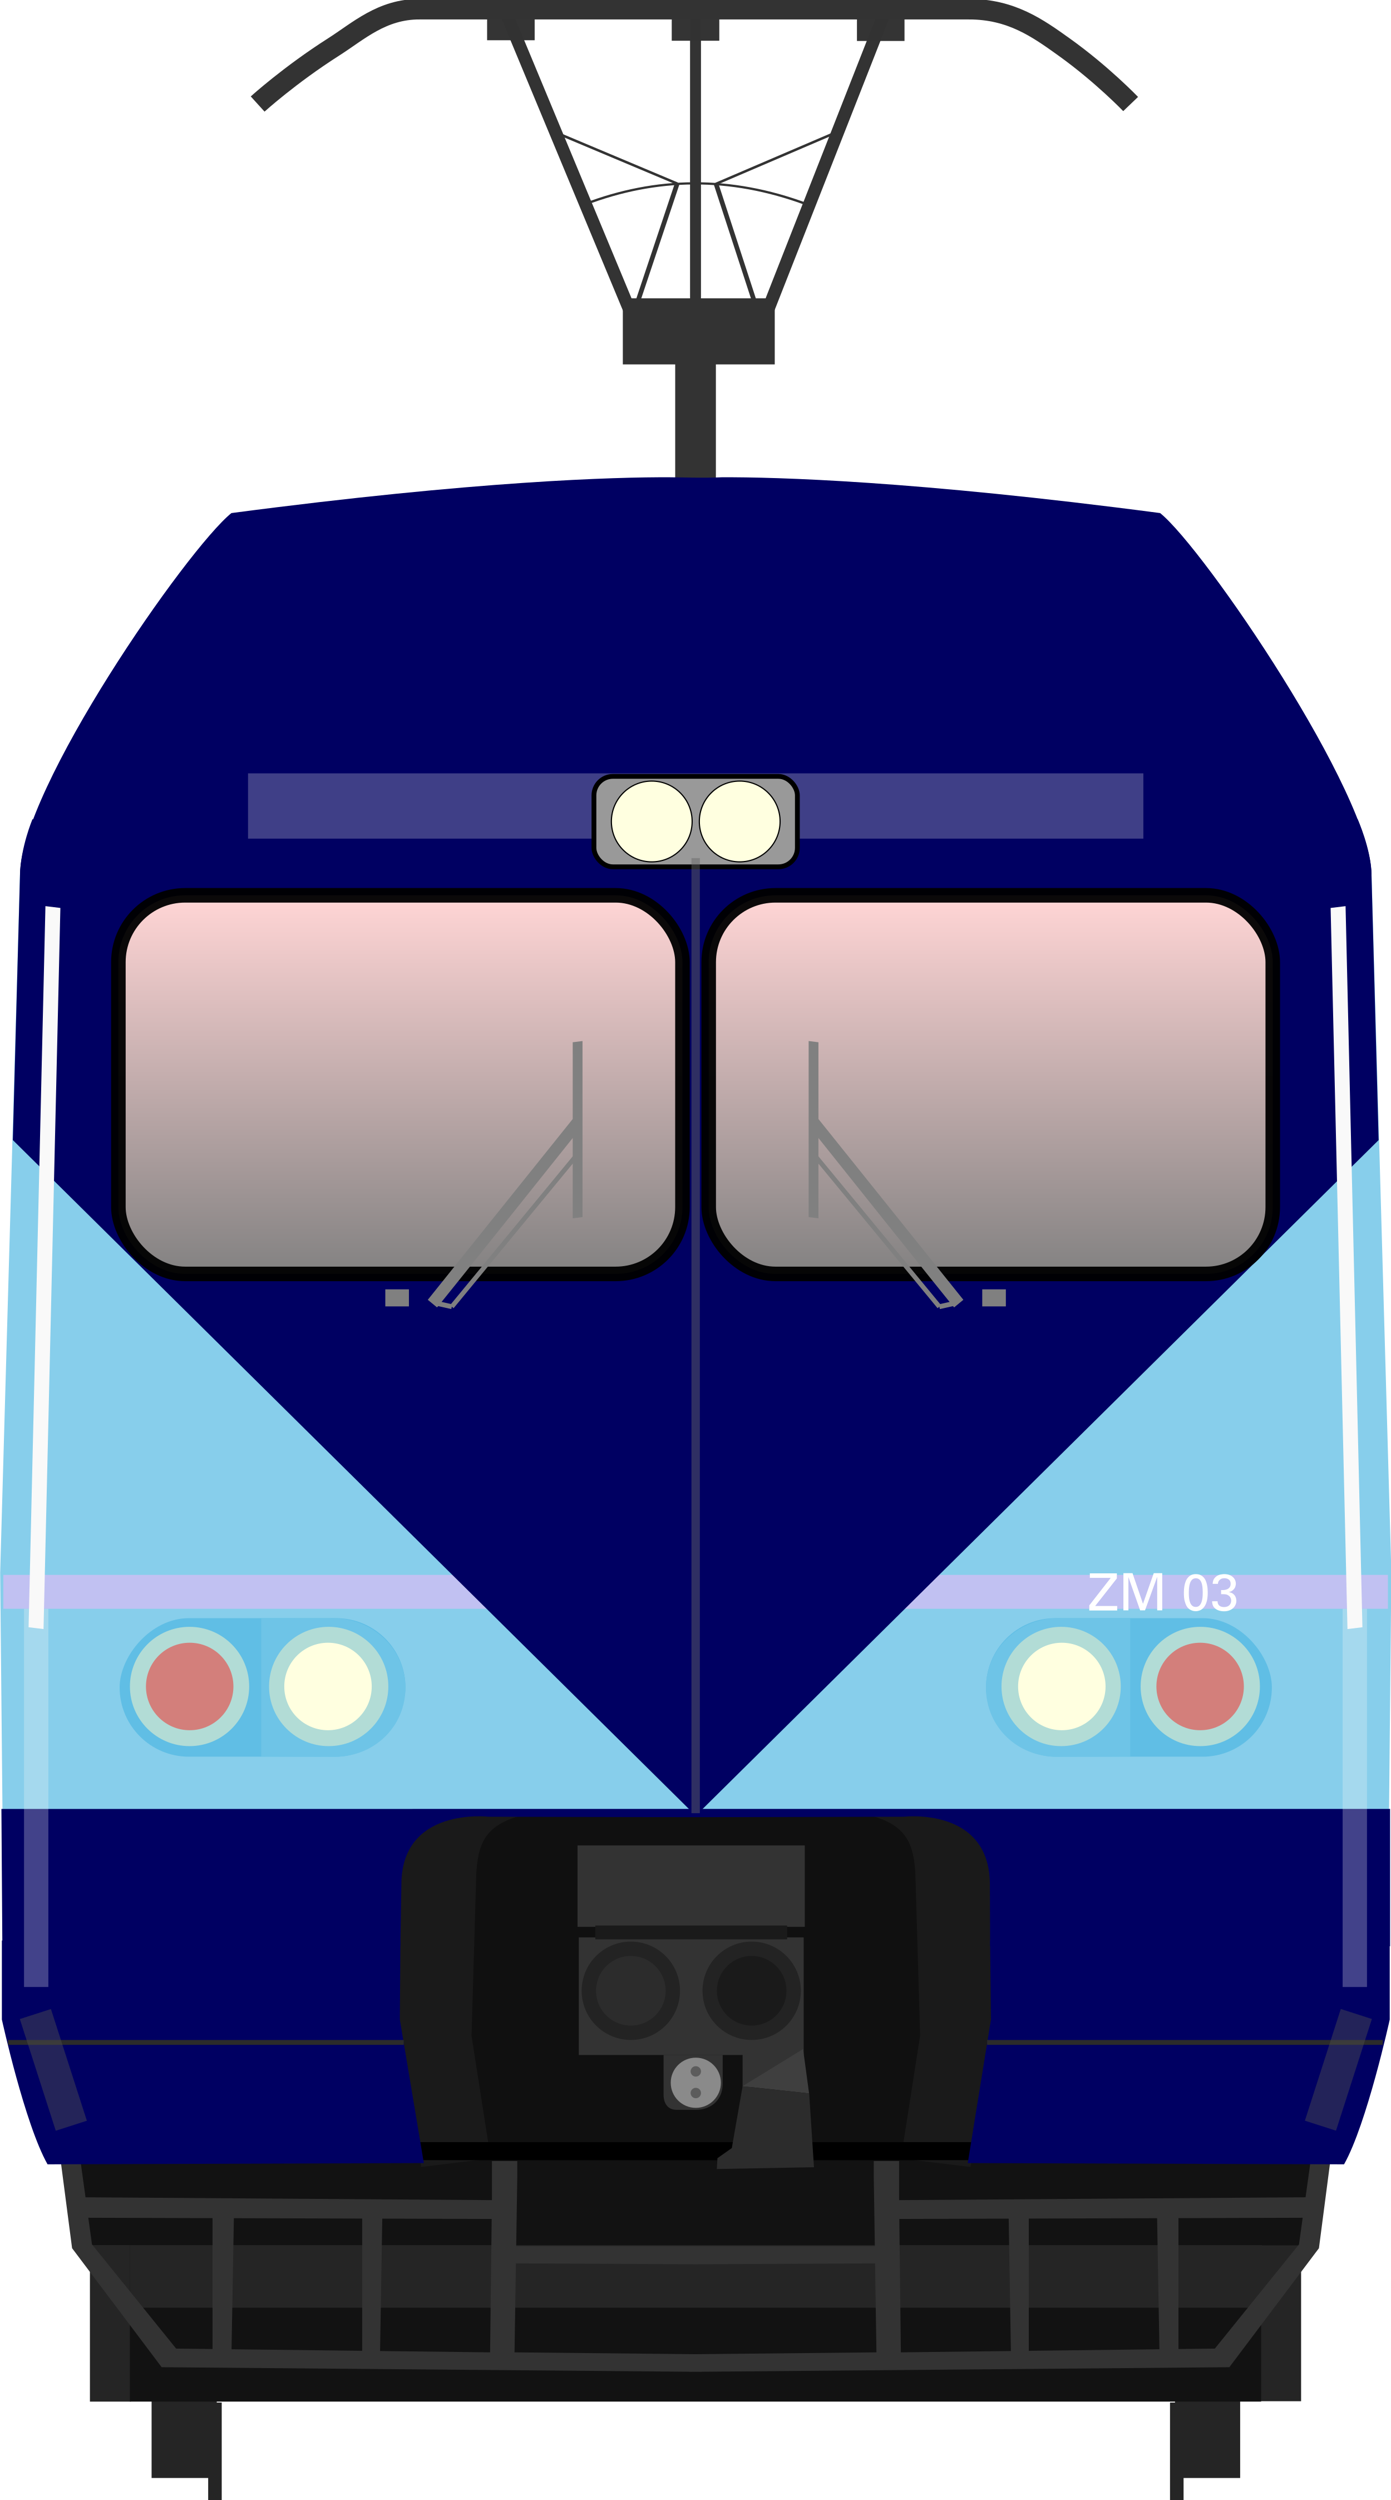
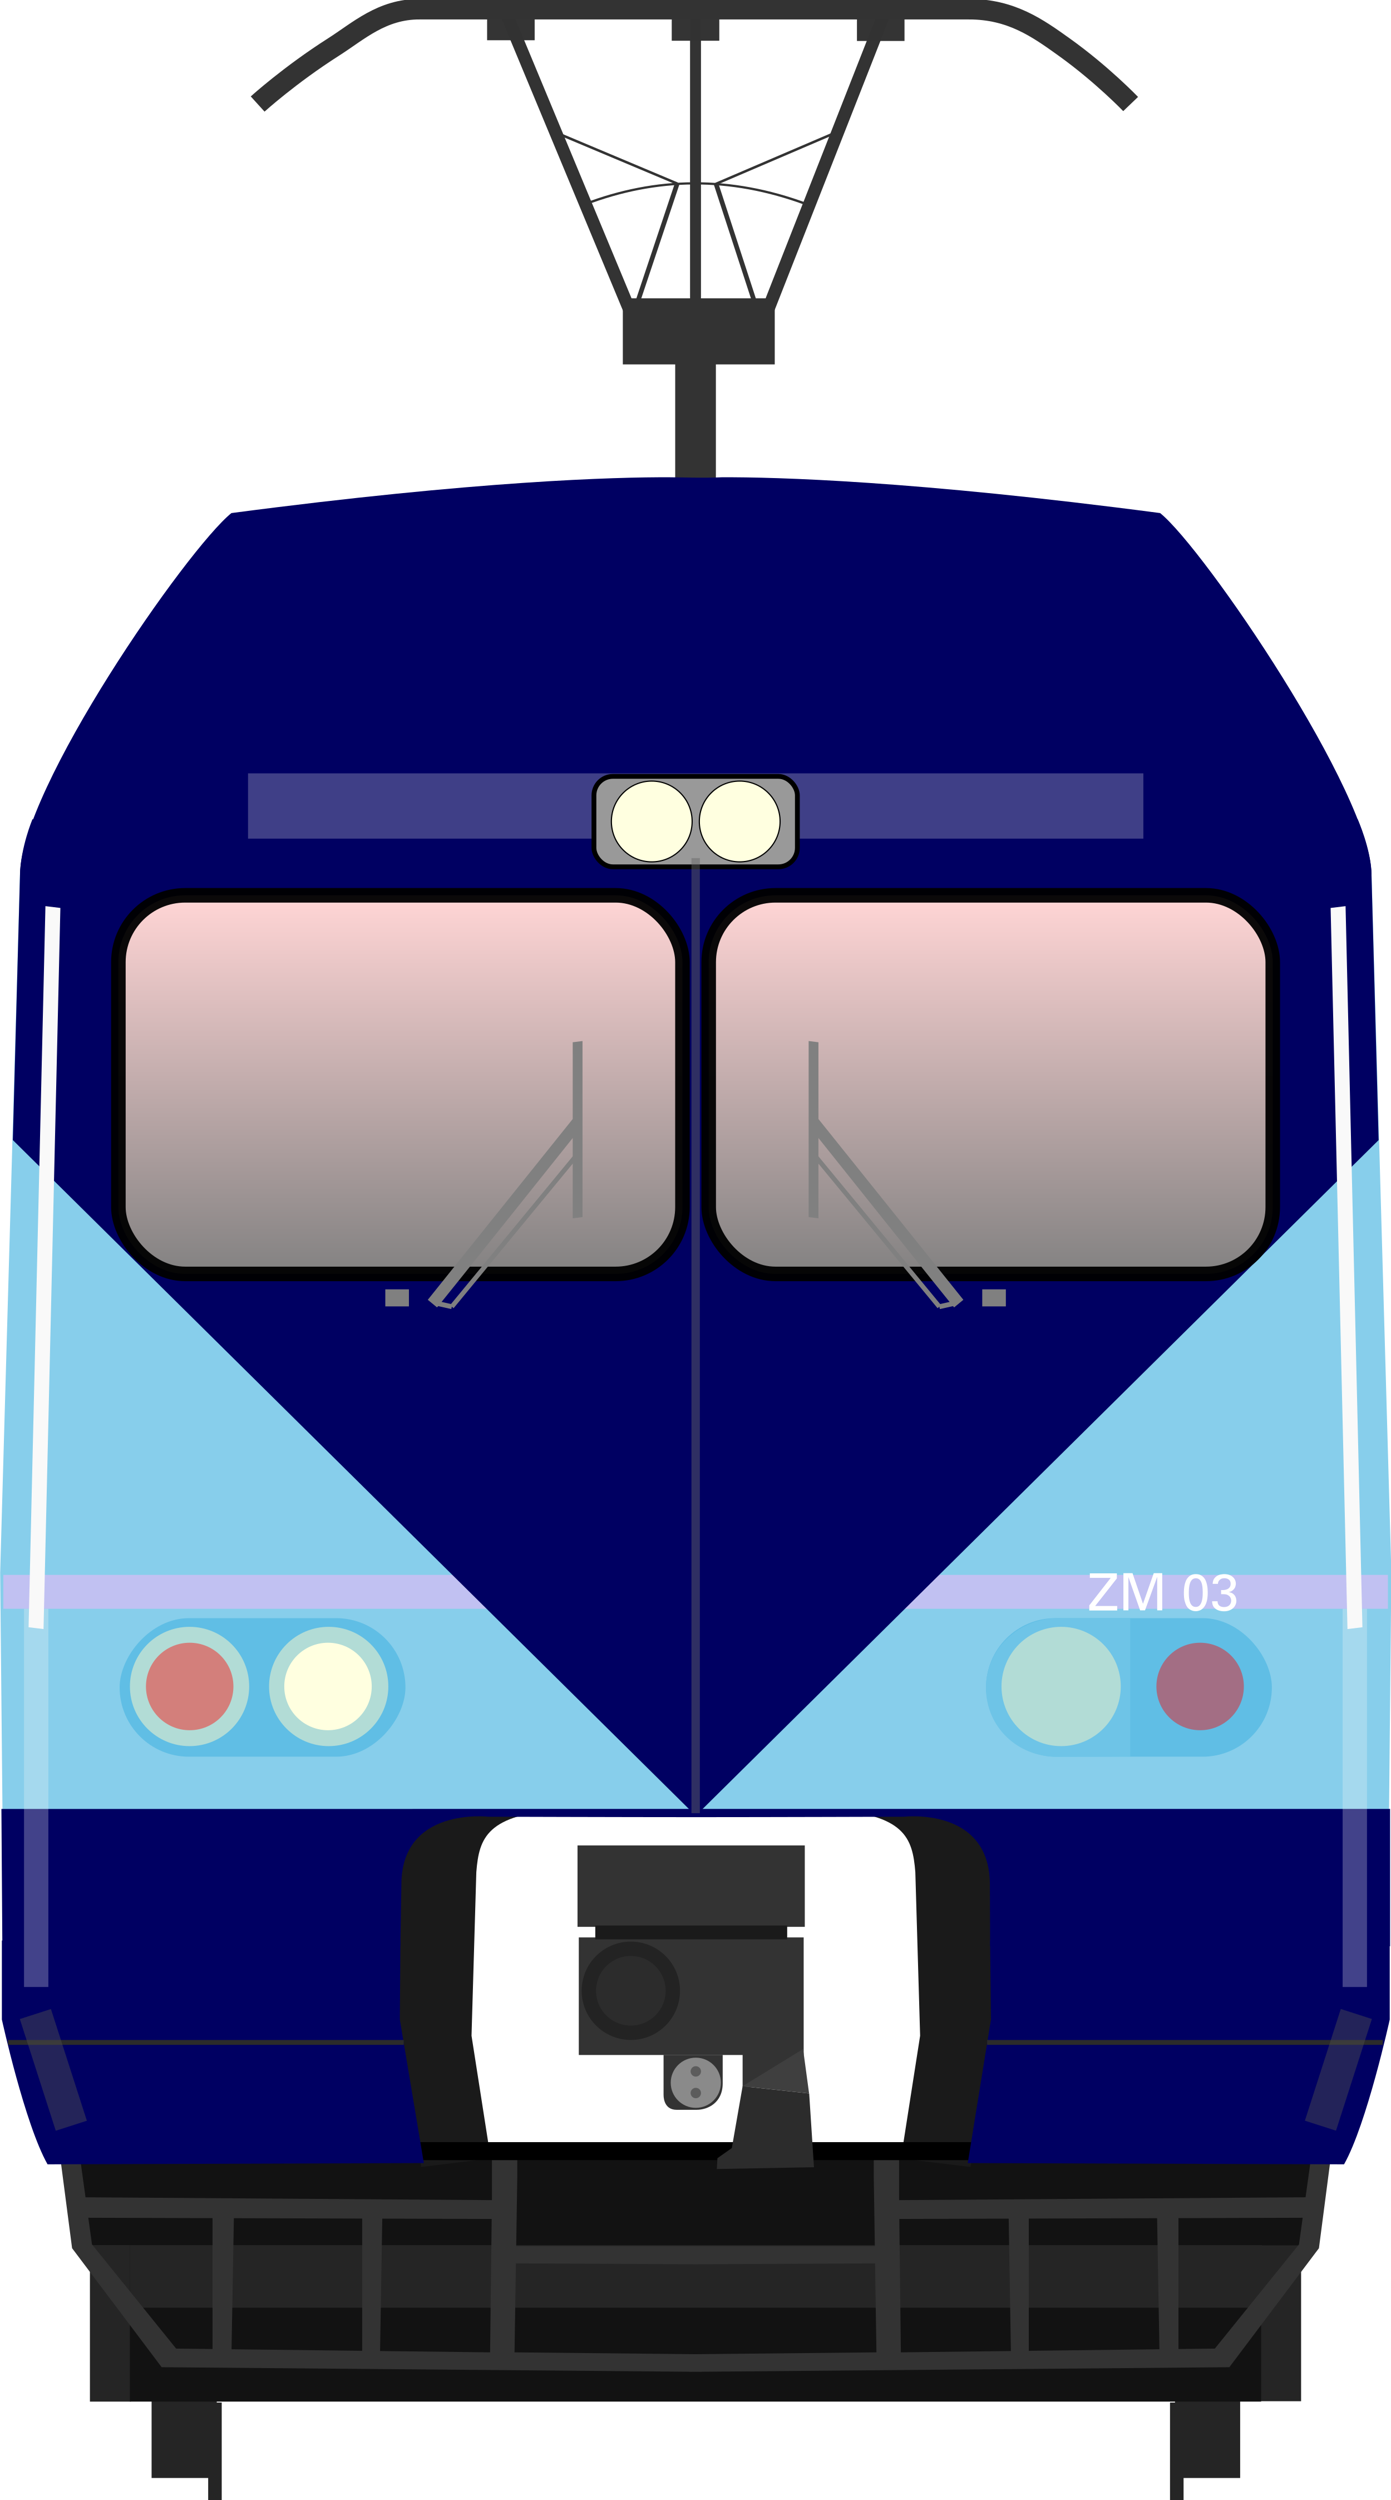
<svg xmlns="http://www.w3.org/2000/svg" xmlns:xlink="http://www.w3.org/1999/xlink" version="1.1" height="521.1" width="290">
  <defs>
    <linearGradient id="linearGradient4798" y2="316.65" gradientUnits="userSpaceOnUse" x2="169.78" y1="317.29" x1="61.277">
      <stop stop-color="#ffd5d5" offset="0" />
      <stop stop-color="#808080" offset="1" />
    </linearGradient>
    <linearGradient id="linearGradient4615-3" y2="43.754" xlink:href="#linearGradient4798" gradientUnits="userSpaceOnUse" x2="22.741" gradientTransform="translate(32.217 .143)" y1="22.845" x1="22.741" />
    <linearGradient id="linearGradient4645" y2="43.754" xlink:href="#linearGradient4798" gradientUnits="userSpaceOnUse" x2="22.741" gradientTransform="translate(0 .143)" y1="22.845" x1="22.741" />
    <filter id="filter1981" style="color-interpolation-filters:sRGB" height="1.064" width="4.245" y="-.032" x="-1.622">
      <feGaussianBlur stdDeviation="2.639" />
    </filter>
    <filter id="filter2059" style="color-interpolation-filters:sRGB" height="1.417" width="1.757" y="-.208" x="-.378">
      <feGaussianBlur stdDeviation="2.203" />
    </filter>
    <filter id="filter2096" style="color-interpolation-filters:sRGB" height="1.417" width="1.757" y="-.208" x="-.378">
      <feGaussianBlur stdDeviation="2.203" />
    </filter>
    <filter id="filter1605" style="color-interpolation-filters:sRGB" height="1.167" width="3.736" y="-.083" x="-1.368">
      <feGaussianBlur stdDeviation="5.097" />
    </filter>
    <filter id="filter1753" style="color-interpolation-filters:sRGB" height="1.167" width="3.599" y="-.084" x="-1.299">
      <feGaussianBlur stdDeviation="2.747" />
    </filter>
    <filter id="filter1605-7" style="color-interpolation-filters:sRGB" height="1.167" width="3.736" y="-.083" x="-1.368">
      <feGaussianBlur stdDeviation="5.097" />
    </filter>
    <filter id="filter1753-3" style="color-interpolation-filters:sRGB" height="1.167" width="3.599" y="-.084" x="-1.299">
      <feGaussianBlur stdDeviation="2.747" />
    </filter>
    <filter id="filter1875-3" style="color-interpolation-filters:sRGB" height="3.783" width="1.587" y="-1.392" x="-.294">
      <feGaussianBlur stdDeviation="12.221" />
    </filter>
  </defs>
  <g transform="translate(.001 -71.99)" fill="#252525">
    <g transform="matrix(1.011,0,0,1.011,-39.107,-86.39)">
      <g transform="translate(-1.67,4.427)">
        <rect y="627.74" width="13.436" height="35.357" x="71.611" />
        <rect height="20.369" width="2.796" y="647.54" x="83.278" stroke-width="1.08" />
      </g>
      <rect transform="scale(-1,1)" height="35.357" width="13.436" y="632.17" x="-294.42" />
      <rect transform="scale(-1,1)" height="20.369" width="2.796" y="651.97" x="-282.75" stroke-width="1.08" />
    </g>
    <rect y="539.39" width="8.545" height="33.086" x="262.71" />
    <rect y="539.47" width="8.545" height="33.086" x="18.747" />
  </g>
  <g transform="translate(.001 -71.99)">
    <path d="m14.969 521.52v18.414h12.104v32.616h235.85v-32.562h12.033v-18.414z" fill="#121212" />
    <rect height="13.046" width="236.06" y="539.94" x="27.073" fill="#252525" />
    <path stroke-width="3.82" d="m12.386 520.35 2.641 20.23 18.674 24.802 110.04 0.947v0.021l1.259-0.011 1.259 0.011v-0.021l110.04-0.947 18.677-24.802 2.639-20.23-4.149 0.397-1.278 9.22-84.735 0.591-0.004-0.291v-9.52h-5.283v4.959l0.223 14.451h-74.77l0.223-14.451v-4.959h-5.281v9.52l-0.004 0.291-84.728-0.588-1.278-9.22zm6.02 13.887 25.901 0.077v27.28l-7.587-0.09-17.544-21.716zm253.18 0-0.77 5.551-17.543 21.716-7.587 0.09v-27.28zm-222.83 0.089 26.751 0.079v27.563l-27.234-0.325zm192.48 0 0.483 27.317-27.234 0.325v-27.563zm-161.54 0.092 22.808 0.067-0.327 27.802-22.941-0.275zm130.6 0 0.458 27.594-22.939 0.275-0.327-27.802zm-102.74 9.326 37.441 0.187 37.439-0.187 0.287 18.544-37.726 0.383-37.728-0.383z" fill="#333" />
  </g>
  <g transform="matrix(1 0 0 1 .006 -52.782)">
    <g transform="matrix(4.465,0,0,4.465,-302.53,-471.18)">
      <g transform="matrix(1 0 0 .665 .162 50.471)">
        <rect height="4.638" width="7.094" y="121.51" x="96.674" fill="#333" />
        <g stroke="#333" stroke-width=".617" transform="translate(.344)" fill="none">
          <path d="m90.919 101.64 5.928 21.424" />
          <path d="m108.51 101.64-5.601 21.424" />
        </g>
      </g>
      <path stroke="#333" stroke-width=".51" d="m100.23 118.06v13.557" fill="none" />
    </g>
    <rect height="75.068" width="8.485" y="127.26" x="140.76" stroke-width="3.116" fill="#333" />
    <g stroke="#333" transform="matrix(3.82,0,0,2.541,-260.76,-204.93)" fill="none">
      <path stroke-width=".262px" d="m105.22 116.48-2.517 11.314" />
      <path stroke-width=".188px" d="m105.22 116.48-6.966-4.403" />
      <path stroke-width=".262px" d="m107.34 116.5 2.448 11.291" />
      <path stroke-width=".188px" d="m107.34 116.5 6.873-4.426" />
      <path stroke-width=".182px" d="m100.17 118.18c3.886-2.229 7.918-2.355 12.125 0" />
    </g>
    <rect opacity=".99" height="5.268" width="9.916" y="56.006" x="140.04" stroke-width="3.82" fill="#333" />
    <g transform="matrix(3.82,0,0,3.82,-260.8,-326.67)" fill="#333">
      <rect opacity=".99" height="1.379" width="2.596" y="100.15" x="94.855" />
      <rect opacity=".99" height="1.379" width="2.596" y="100.19" x="115.04" />
    </g>
    <g transform="matrix(4.465 0 0 4.465 -302.54 -399.15)">
      <g stroke="#333" stroke-width=".681" transform="matrix(1.407,0,0,1.407,-49.007,-11.312)" fill="none">
        <path d="m96.793 80.282h18.447" />
        <path d="m96.907 80.282c-1.249 0-2.018 0.725-2.85 1.255-1.455 0.927-2.519 1.892-2.519 1.892" />
        <path d="m115.14 80.282c1.41 0 2.286 0.63 3.16 1.255 1.256 0.898 2.209 1.892 2.209 1.892" />
      </g>
    </g>
  </g>
  <g transform="matrix(3.82 0 0 3.82 -260.81 -450.49)">
    <g transform="matrix(1 0 0 .951 0 8.191)">
-       <path stroke-width=".998" d="m87.825 217.02v22.359h36.843v-22.36h-18.437z" fill="#101010" />
      <g transform="matrix(1,0,0,1.003,3.7461e-5,-0.691)">
        <path d="m69.367 165.65-1.083 40.05 0.219 23.666h21.595l0.047-4.328c0-2.437-0.534-5.561 5.328-5.573h21.549c5.862 0.012 5.328 3.136 5.328 5.573l0.047 4.328h21.595l0.218-23.666-1.083-40.05h-36.895z" fill="#87ceeb" />
        <path d="m118.23 222.82 0.262 9.365-1.047 7.024 3.796 0.482 1.309-8.952-0.171-11.327-8.862-0.172c4.13 0.291 4.563 1.611 4.713 3.581z" fill="#1a1a1a" />
        <path d="m94.271 222.82-0.262 9.365 1.047 7.024-3.796 0.482-1.309-8.952 0.234-11.327 8.799-0.172c-4.13 0.291-4.563 1.611-4.713 3.581z" fill="#1a1a1a" />
      </g>
      <g fill="#c1c1f2">
        <rect ry="0" height="1.944" width="75.566" y="205.75" x="68.457" fill="#c1c1f2" />
      </g>
      <path stroke-width="1.064" d="m68.352 219.18 0.051 7.876h21.721l0.057-3.53c-0.002-4.483 4.748-3.901 4.748-3.901s7.562 0.025 11.343 0.025 11.343-0.025 11.343-0.025 4.686-0.582 4.685 3.901l0.013 3.53h21.828v-7.879h-37.869z" fill="#000062" />
      <g transform="scale(.975 1.026)" stroke-width=".034px" fill="#fff">
        <path d="m131 202.24 1.2-1.537h-1.169v-0.253h1.511v0.285l-1.212 1.54h1.232v0.253h-1.563z" />
        <path d="m132.91 200.44h0.509l0.587 1.713 0.602-1.713h0.475v2.078h-0.282v-1.871l-0.682 1.871h-0.273l-0.656-1.859v1.859h-0.28z" />
        <path d="m136.57 201.54q0 0.167 0.017 0.311 0.02 0.144 0.063 0.25 0.046 0.107 0.121 0.167 0.075 0.06 0.187 0.06 0.124 0 0.202-0.072 0.078-0.075 0.118-0.19 0.043-0.118 0.058-0.256 0.014-0.141 0.014-0.276 0-0.178-0.017-0.328-0.017-0.15-0.063-0.256-0.043-0.106-0.118-0.164-0.075-0.06-0.187-0.06-0.13 0-0.21 0.078-0.078 0.078-0.118 0.196-0.04 0.118-0.055 0.265-0.011 0.144-0.011 0.276zm-0.276 0.014q0-0.075 0.006-0.181 0.006-0.107 0.026-0.225 0.023-0.118 0.063-0.233 0.043-0.118 0.118-0.21 0.075-0.095 0.184-0.153 0.112-0.058 0.271-0.058 0.15 0 0.256 0.049 0.106 0.049 0.181 0.132 0.075 0.081 0.118 0.187 0.046 0.104 0.069 0.216 0.026 0.112 0.035 0.225 0.009 0.112 0.009 0.204 0 0.354-0.072 0.567-0.069 0.213-0.204 0.34-0.052 0.049-0.109 0.081-0.055 0.029-0.109 0.043-0.052 0.017-0.098 0.023-0.046 0.006-0.081 0.006-0.101 0-0.184-0.029-0.084-0.026-0.15-0.069-0.066-0.046-0.118-0.106-0.049-0.06-0.081-0.127-0.049-0.098-0.089-0.256-0.04-0.158-0.04-0.426z" />
        <path d="m138.18 202.01q-0.003 0.144 0.089 0.236 0.092 0.089 0.276 0.089 0.104 0 0.178-0.029 0.078-0.032 0.124-0.081 0.049-0.052 0.072-0.115 0.023-0.063 0.023-0.13 0-0.078-0.026-0.138-0.023-0.06-0.063-0.104-0.04-0.043-0.092-0.069-0.052-0.029-0.107-0.04-0.078-0.014-0.141-0.014-0.06-0.003-0.135 0v-0.233q0.075 0.006 0.167 0 0.092-0.009 0.173-0.043 0.084-0.037 0.138-0.109 0.055-0.072 0.055-0.193 0-0.167-0.101-0.239-0.101-0.075-0.25-0.075-0.058 0-0.118 0.014-0.058 0.014-0.109 0.052-0.052 0.035-0.089 0.095t-0.046 0.153h-0.291q0.006-0.184 0.084-0.294 0.081-0.109 0.184-0.164 0.104-0.055 0.21-0.069 0.107-0.017 0.167-0.017 0.164 0 0.285 0.046 0.121 0.043 0.202 0.121 0.084 0.075 0.124 0.173 0.04 0.095 0.04 0.199 0 0.06-0.02 0.132-0.017 0.072-0.063 0.138-0.046 0.066-0.124 0.121-0.075 0.052-0.19 0.078 0.158 0.023 0.245 0.095 0.089 0.072 0.127 0.155 0.04 0.081 0.046 0.15 0.009 0.069 0.009 0.084 0 0.104-0.043 0.21-0.043 0.104-0.13 0.19-0.086 0.084-0.216 0.135-0.13 0.052-0.302 0.052-0.158 0-0.305-0.049-0.147-0.049-0.242-0.158-0.043-0.046-0.066-0.095-0.023-0.052-0.035-0.098-0.011-0.046-0.014-0.086-0.003-0.043-0.003-0.075z" />
      </g>
    </g>
    <path d="m104.82 143.97c-2.933-0.012-10.48 0.184-23.916 1.954-2.418 1.954-11.536 15.068-11.536 19.732h73.759c0-4.37-9.117-17.778-11.536-19.732-13.436-1.77-20.983-1.966-23.916-1.954-1.005 0.05-2.13 0.004-2.855 0z" fill="#000062" />
    <path d="m70.047 162.63s-0.637 1.494-0.68 3.023l-0.391 14.482 37.255 36.849v0.031l0.015-0.015 0.016 0.015v-0.03l37.253-36.849-0.389-14.482c-0.022-1.406-0.757-3.034-0.757-3.034z" fill="#000062" />
    <rect fill-opacity=".268" transform="matrix(.489 0 0 .169 63.87 133.54)" height="21.078" filter="url(#filter1875-3)" width="99.925" y="157.31" x="36.691" fill="#ececec" />
    <rect rx="3.78" ry="3.78" height="7.559" width="15.599" y="206.22" x="122.09" fill="#60bee5" />
    <path d="m126.04 206.22c-2.184-0-3.955 1.702-3.955 3.802 0 2.099 1.686 3.763 3.87 3.763l4.001-0.021v-7.548z" fill="#6ec4e7" />
    <rect y="234.81" width="30.348" height=".982" x="91.072" />
    <path stroke-width=".88" d="m90.128 223.81-0.031 4.311 1.31 7.832-20.537 0.068c-1.244-2.203-2.493-7.9-2.493-7.9v-4.311z" fill="#000062" />
    <path stroke-width=".88" d="m122.31 223.81 0.048 4.311-1.266 7.832 20.537 0.068c1.244-2.203 2.493-7.9 2.493-7.9v-4.311z" fill="#000062" />
    <rect ry="3.78" rx="3.78" transform="scale(-1,1)" height="7.559" width="15.599" y="206.22" x="-90.403" fill="#60bee5" />
-     <path d="m86.448 206.22c2.184-0 3.955 1.702 3.955 3.802-0 2.099-1.686 3.763-3.87 3.763l-4.001-0.021v-7.548z" fill="#6ec4e7" />
    <path d="m104.49 230.05h3.227v1.554c0 1.055-0.808 1.442-1.425 1.442h-1.088c-0.612 0-0.714-0.535-0.714-0.815z" fill="#333" />
    <rect stroke-linejoin="round" ry="1.037" height="4.935" width="11.103" stroke="#000" y="160.29" x="100.69" stroke-width=".262" fill="#999" />
    <g stroke-linejoin="round" transform="translate(-.144 -.099)" stroke="#000" stroke-width=".063" fill="#ffffe0">
      <circle cy="162.85" cx="103.99" r="2.204" />
      <circle cx="108.79" cy="162.85" r="2.204" />
    </g>
    <g transform="matrix(.237 0 0 .237 57.582 93.107)">
      <circle cy="493" cx="88.768" r="13.732" fill="#b2dcd6" />
      <circle cy="493" cx="120.81" r="13.732" fill="#b2dcd6" />
      <circle cy="493" cx="120.65" r="10.07" fill="#ffffe0" />
      <circle fill-opacity=".422" cy="493" cx="88.8" r="10.07" fill="#f00" />
    </g>
    <g transform="matrix(-.237 0 0 .237 154.82 93.107)">
-       <circle cy="493" cx="88.768" r="13.732" fill="#b2dcd6" />
      <circle cy="493" cx="120.81" r="13.732" fill="#b2dcd6" />
-       <circle cy="493" cx="120.65" r="10.07" fill="#ffffe0" />
      <circle fill-opacity=".422" cy="493" cx="88.8" r="10.07" fill="#f00" />
    </g>
    <path stroke="#2b2b2b" stroke-width=".265" d="m122.15 229.37h21.595" fill="none" />
    <path stroke="#2b2b2b" stroke-width=".265" d="m90.309 229.37h-21.595" fill="none" />
    <g transform="translate(-.396)">
      <g fill="#333">
        <rect y="218.62" width="12.404" height="4.443" x="100.19" />
        <rect y="229.86" width="3.273" height="1.931" x="109.2" />
        <rect y="223.64" width="12.273" height="6.415" x="100.26" />
      </g>
      <g stroke-linejoin="bevel" transform="translate(147.03 .761)" stroke="#232323" stroke-linecap="round" stroke-width=".785">
        <circle cy="225.79" cx="-43.93" r="2.291" fill="#2c2c2c" />
-         <circle cy="225.79" cx="-37.335" r="2.291" fill="#1a1a1a" />
      </g>
      <path d="m112.5 229.73-3.305 2.029 3.633 0.393z" fill="#3f3f3f" />
      <path d="m109.2 231.76-0.589 3.371-0.785 0.556-0.033 0.589 5.302-0.098-0.262-4.025-3.633-0.393" fill="#2c2c2c" />
      <rect height=".753" width="10.473" y="222.99" x="101.16" fill="#1a1a1a" />
    </g>
    <circle cy="231.57" cx="106.25" r="1.369" fill="#8a8a8a" />
    <circle cy="230.95" cx="106.25" r=".284" fill="#5c5c5c" />
    <circle cy="232.13" cx="106.25" r=".284" fill="#5c5c5c" />
  </g>
  <g stroke-opacity=".955" transform="matrix(3.82 0 0 3.82 -.076 99.41)" stroke="#000" stroke-linecap="round" stroke-width=".794">
    <rect ry="3.646" height="20.658" width="30.785" y="22.827" x="6.481" fill="url(#linearGradient4645)" />
    <rect ry="3.646" height="20.658" width="30.785" y="22.827" x="38.698" fill="url(#linearGradient4615-3)" />
  </g>
  <g transform="matrix(3.82 0 0 3.82 .002 99.41)" fill="#808080">
    <rect y="44.326" width="1.289" x="21.028" height=".931" />
    <path stroke-width=".347" fill="#808080" d="m23.145 43.31 8.156-10.171-0.026 1.067s-7.627 9.559-7.625 9.519z" transform="translate(.202 1.587)" />
    <rect transform="matrix(-0 1 .992 -.125 .202 1.587)" height=".539" width="9.607" y="31.305" x="33.171" stroke-width=".179" fill="#808080" />
    <path stroke="#808080" stroke-width=".254px" d="m24.658 45.274 6.962-8.446" fill="none" />
    <path stroke="#808080" stroke-width=".265px" d="m24.658 45.274-0.787-0.178" fill="#808080" />
    <g transform="matrix(-1,0,0,1,75.924,0)">
      <rect y="44.326" width="1.289" x="21.028" height=".931" />
      <path stroke-width=".347" fill="#808080" d="m23.145 43.31 8.156-10.171-0.026 1.067s-7.627 9.559-7.625 9.519z" transform="translate(.202 1.587)" />
      <rect transform="matrix(-0 1 .992 -.125 .202 1.587)" height=".539" width="9.607" y="31.305" x="33.171" stroke-width=".179" fill="#808080" />
      <path stroke="#808080" stroke-width=".254px" d="m24.658 45.274 6.962-8.446" fill="none" />
      <path stroke="#808080" stroke-width=".265px" d="m24.658 45.274-0.787-0.178" fill="#808080" />
    </g>
  </g>
  <g fill="#f9f9f9" transform="translate(.324 -0)">
    <rect transform="matrix(.526 .064 -.024 1.027 7.822 -5.612)" height="146.35" filter="url(#filter1605)" width="5.924" y="188.67" x="11.129" />
    <rect fill-opacity=".268" height="78.815" filter="url(#filter1753)" width="5.074" y="335.33" x="4.684" />
    <g transform="matrix(-1,0,0,1,142.15,20.734)">
      <rect transform="matrix(.526 .064 -.024 1.027 -139.38 -26.346)" height="146.35" filter="url(#filter1605-7)" width="5.924" y="188.67" x="11.129" />
      <rect fill-opacity=".268" height="78.815" filter="url(#filter1753-3)" width="5.074" y="314.6" x="-142.52" />
    </g>
  </g>
  <g fill="#4f4f4f" transform="translate(3.781 -0)">
    <rect fill-opacity=".455" transform="rotate(-17.839,-8.848,5.57)" height="24.456" filter="url(#filter2059)" width="6.812" y="403.68" x="-127.3" />
    <rect fill-opacity=".453" transform="matrix(-.952 -.306 -.306 .952 284.57 -2.443)" height="24.456" filter="url(#filter2096)" width="6.812" y="403.68" x="-127.3" />
  </g>
  <rect fill-opacity=".467" transform="matrix(.449 0 0 1 79.924 2.021)" height="199.07" filter="url(#filter1981)" width="3.903" y="176.83" x="143.05" fill="#666" />
</svg>